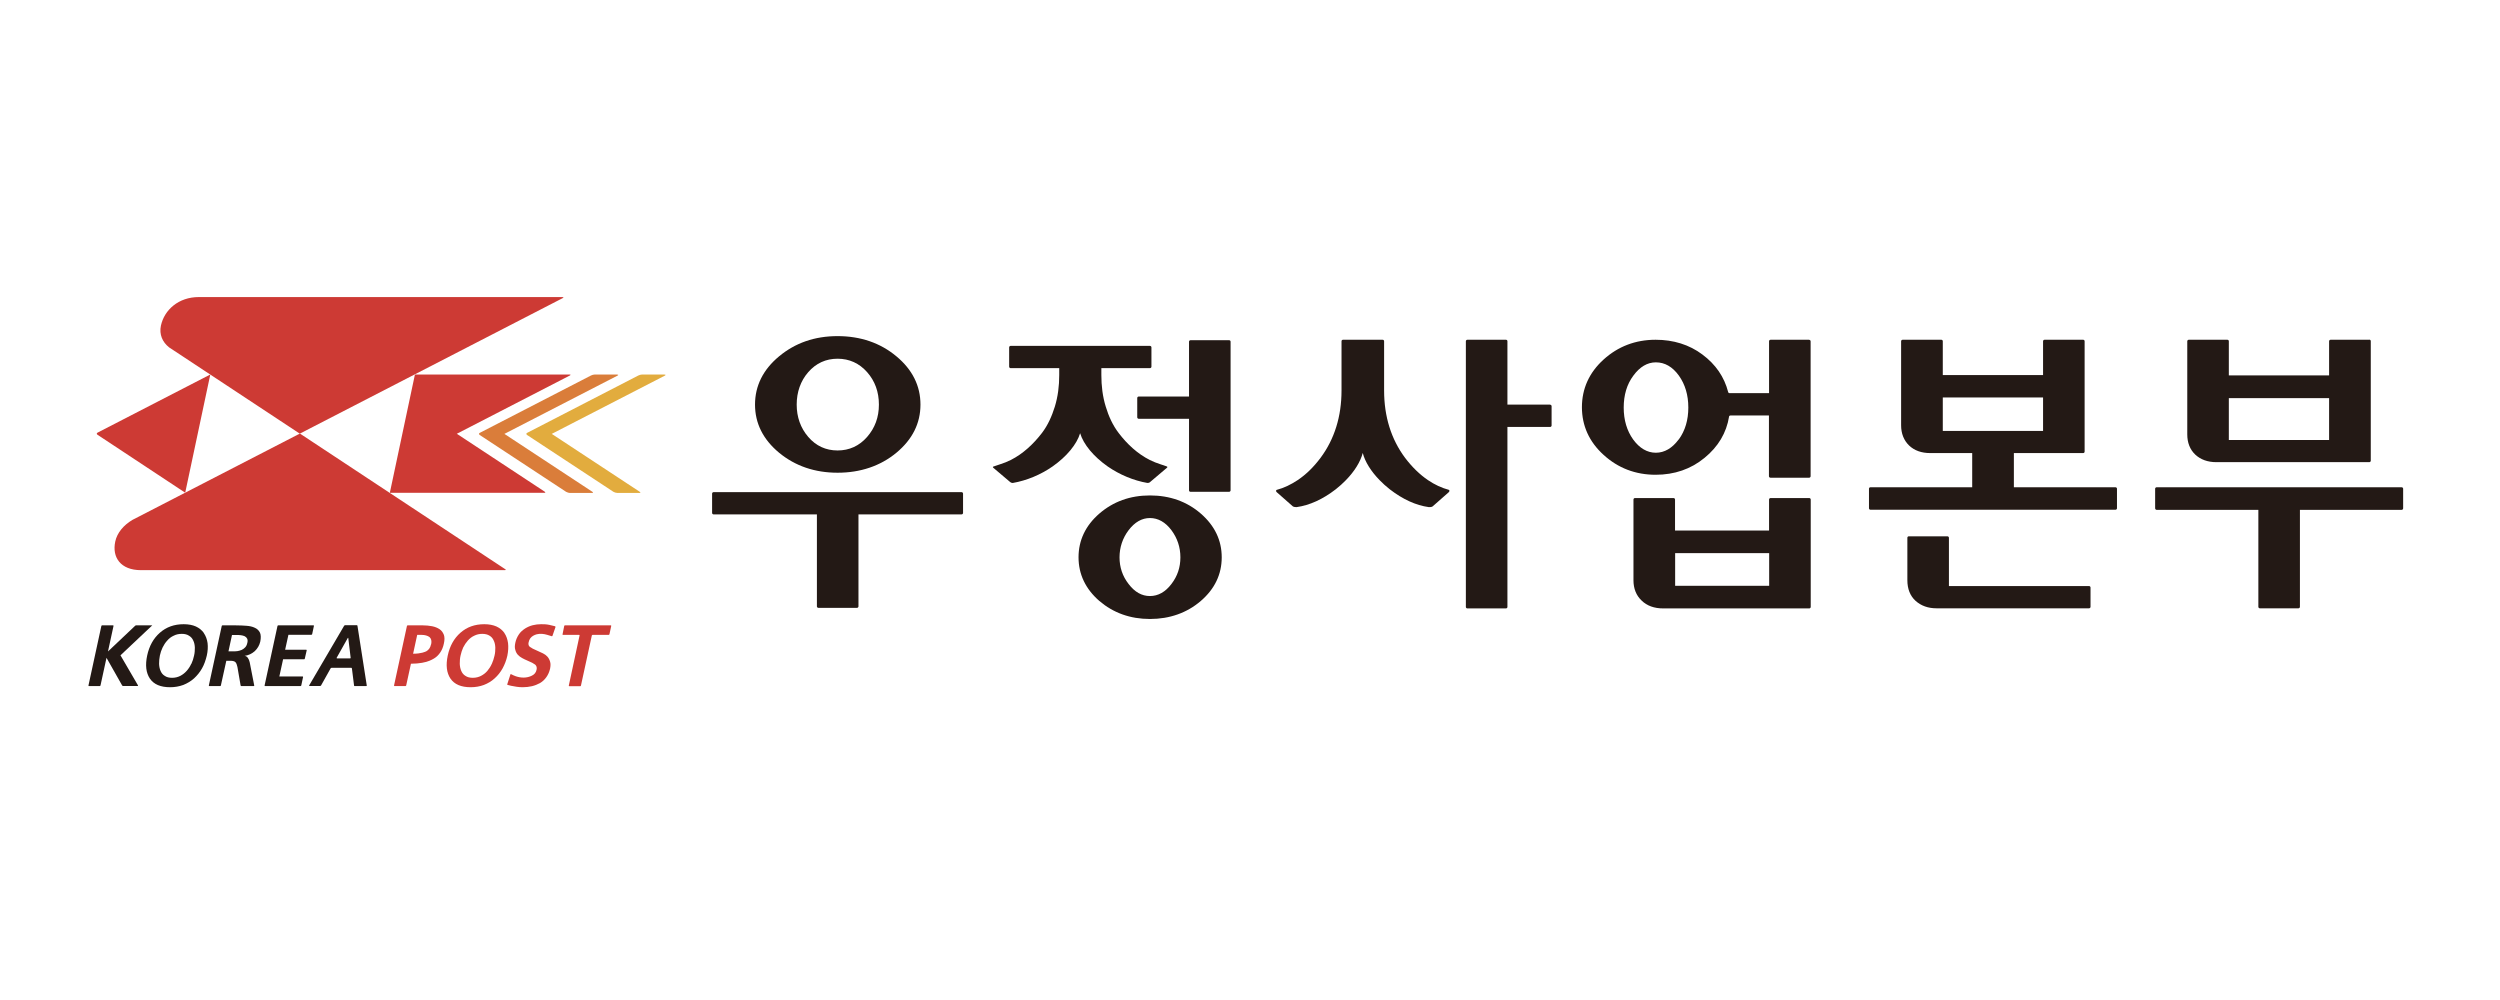
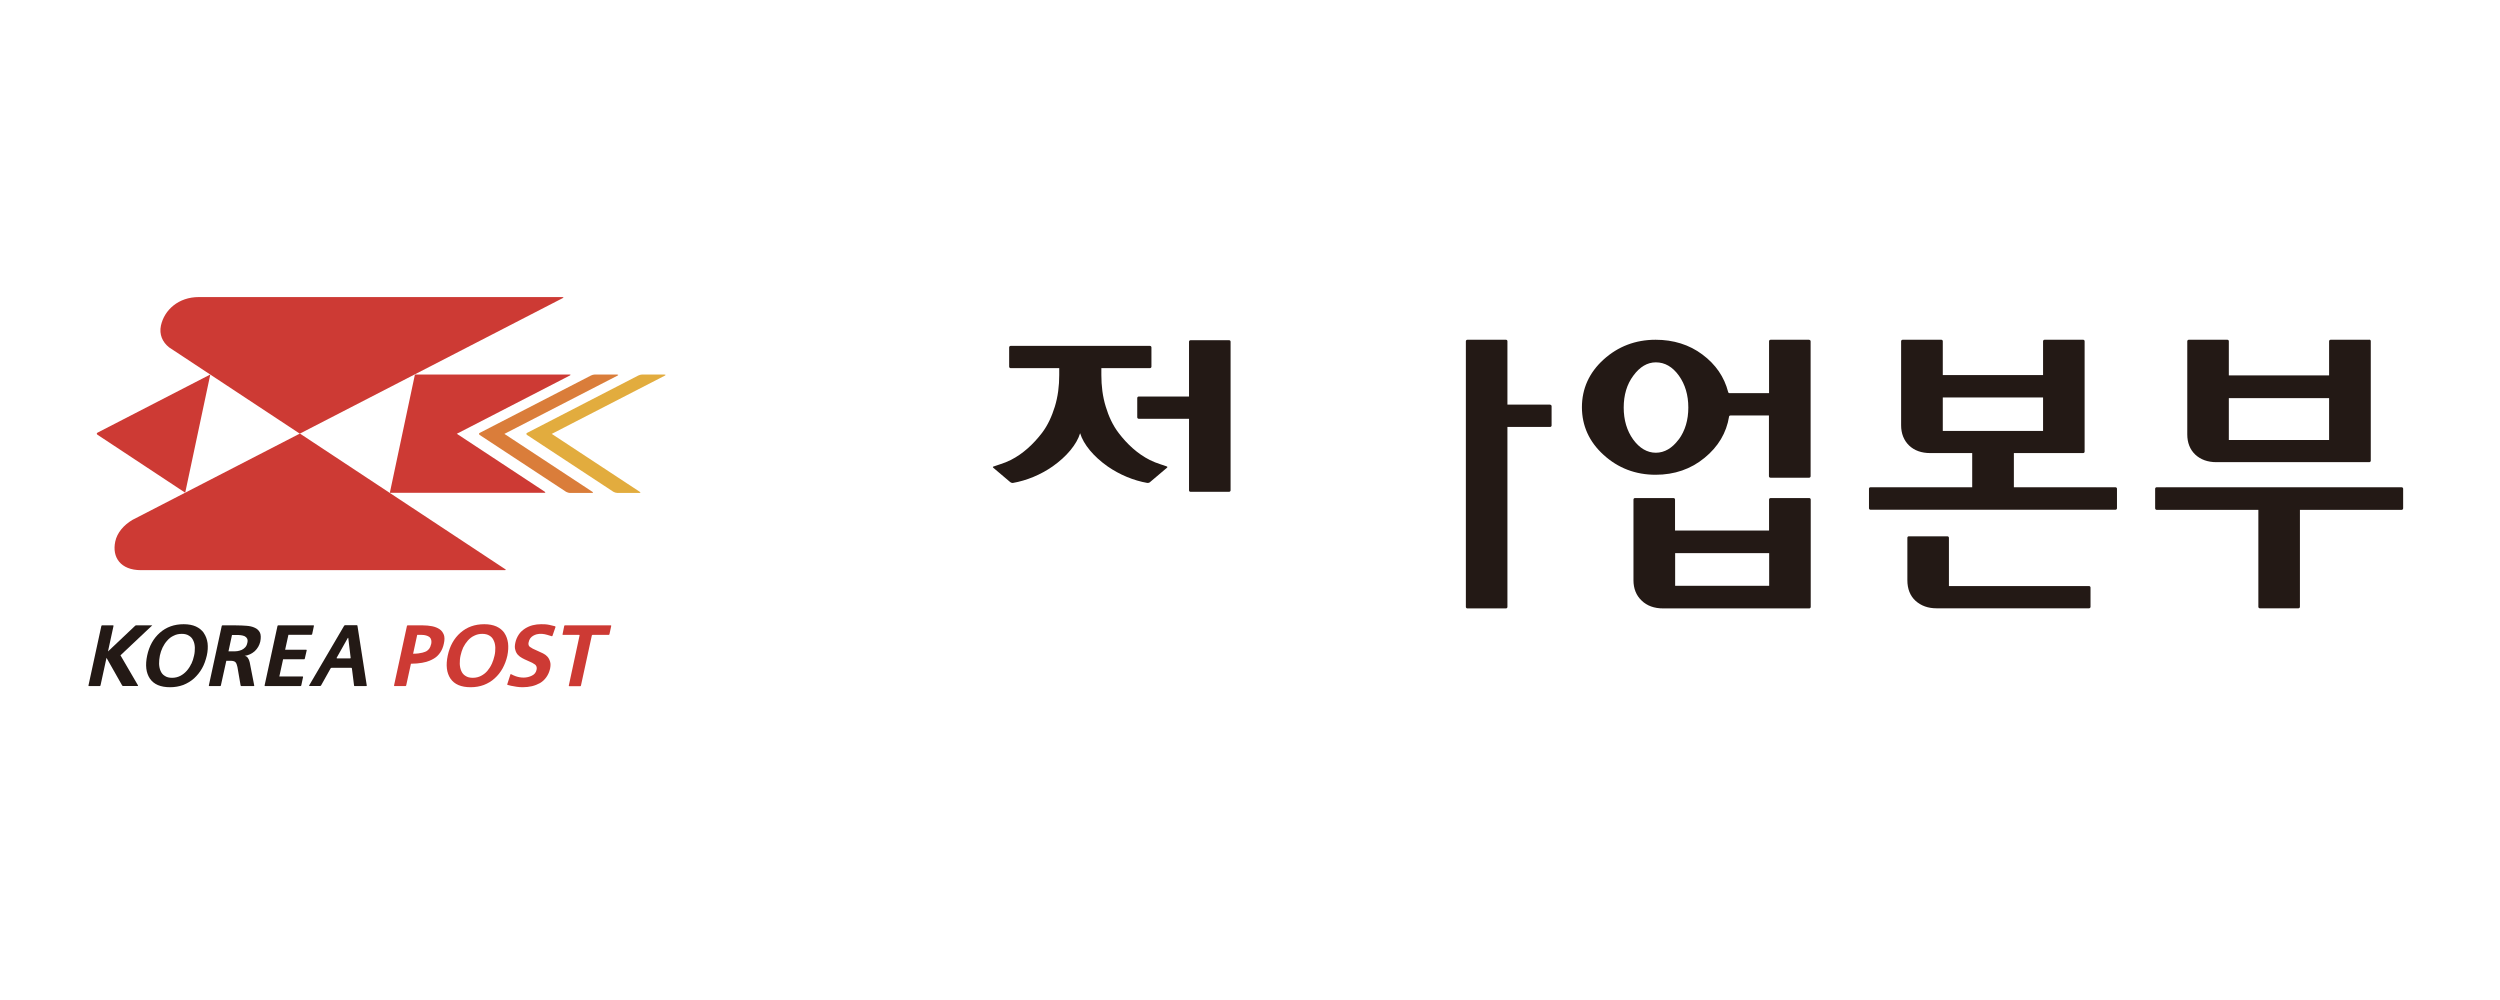
<svg xmlns="http://www.w3.org/2000/svg" id="Layer_2" data-name="Layer 2" viewBox="0 0 220.16 88.06">
  <defs>
    <style>
      .cls-1 {
        fill: none;
      }

      .cls-1, .cls-2, .cls-3, .cls-4, .cls-5 {
        stroke-width: 0px;
      }

      .cls-2 {
        fill: #231915;
      }

      .cls-3 {
        fill: #e2ac3e;
      }

      .cls-4 {
        fill: #cd3a34;
      }

      .cls-5 {
        fill: #da7d3a;
      }
    </style>
  </defs>
  <g id="_고객사" data-name="고객사">
    <g>
-       <rect class="cls-1" width="220.16" height="88.06" />
      <g>
        <g>
          <g>
            <path class="cls-4" d="m8.59,38.1c-.09.05-.09.13,0,.19h0l7.72,5.1,2.21-10.41-9.93,5.12Z" />
            <path class="cls-5" d="m54.34,32.98h-1.95c-.1,0-.26.04-.35.09l-9.79,5.05c-.09.04-.09.13,0,.19h0l7.6,5c.09.05.24.1.34.1h1.95c.1,0,.11-.04.03-.1l-7.75-5.1,9.96-5.13c.09-.05.08-.09-.02-.09Z" />
            <path class="cls-4" d="m50.15,32.98h-13.61l-2.21,10.42h13.61c.1,0,.11-.04.03-.1l-7.74-5.1,9.95-5.13c.09-.05.08-.09-.02-.09Z" />
            <path class="cls-3" d="m58.51,32.98h-1.95c-.1,0-.26.04-.35.09l-9.79,5.05c-.09.04-.09.13,0,.19h0l7.6,5c.08.05.24.1.34.1h1.95c.1,0,.12-.04.03-.1l-7.75-5.1,9.96-5.13c.09-.05.08-.09-.02-.09Z" />
            <path class="cls-4" d="m49.55,26.16H17.51c-1.79,0-3.04,1.13-3.34,2.52-.16.77.13,1.44.72,1.91l11.51,7.6h0s0,0,0,0l23.16-11.94c.09-.05.08-.08-.02-.08Z" />
            <path class="cls-4" d="m44.47,50.11h0l-18.06-11.93h0s0,0,0,0l-14.74,7.6c-.78.46-1.36,1.14-1.52,1.91-.3,1.39.47,2.52,2.26,2.52h32.04c.1,0,.12-.04.03-.1Z" />
          </g>
          <g>
            <path class="cls-4" d="m44.42,55.74c-.17-.24-.4-.43-.7-.57-.3-.13-.65-.2-1.07-.2-.84,0-1.53.25-2.1.75-.57.5-.94,1.17-1.12,2.01-.18.85-.1,1.52.24,2.03.35.51.94.76,1.78.76.42,0,.81-.07,1.16-.2.36-.14.68-.33.95-.58.28-.25.51-.54.7-.88.18-.33.33-.71.42-1.12.08-.4.1-.77.06-1.11-.05-.34-.15-.63-.32-.88Zm-1.11,2.72c-.1.23-.24.44-.39.62-.16.19-.35.33-.56.44-.21.11-.46.17-.72.17s-.48-.05-.65-.17c-.17-.1-.29-.25-.37-.44-.08-.18-.12-.39-.13-.62,0-.24.01-.48.07-.73.05-.24.13-.48.23-.71.11-.22.25-.43.41-.61.17-.19.35-.33.57-.43.22-.11.45-.16.7-.16s.47.05.64.16c.17.1.29.24.37.43.09.18.13.39.14.62,0,.23-.01.47-.07.71-.06.25-.13.49-.24.73Z" />
            <path class="cls-2" d="m17.95,55.74c-.17-.24-.4-.43-.7-.57-.29-.13-.65-.2-1.07-.2-.84,0-1.53.25-2.1.75-.57.5-.94,1.17-1.12,2.01-.18.85-.1,1.52.24,2.03.35.51.94.76,1.78.76.42,0,.8-.07,1.16-.2.35-.14.67-.33.95-.58.27-.25.51-.54.7-.88.19-.33.32-.71.42-1.12.09-.4.11-.77.07-1.11-.05-.34-.16-.63-.33-.88Zm-1.11,2.72c-.1.23-.24.44-.4.62-.16.18-.35.33-.56.44-.22.11-.45.17-.72.17s-.48-.05-.65-.17c-.17-.1-.29-.25-.37-.44-.08-.18-.12-.39-.13-.62,0-.24.02-.48.07-.73.05-.24.13-.48.24-.71.11-.22.24-.43.41-.61.16-.19.35-.33.57-.43.21-.11.45-.16.71-.16s.46.05.63.16c.17.1.3.24.38.43.09.18.13.39.14.62,0,.23-.01.47-.07.71-.05.25-.13.49-.24.73Z" />
            <path class="cls-4" d="m48.88,55.15s-.48-.12-.5-.12c-.28-.06-.5-.06-.73-.06-.25,0-.5.03-.74.09-.24.06-.46.16-.67.29-.21.14-.4.3-.54.51-.15.22-.26.46-.32.75-.05.24-.06.45,0,.62.04.17.12.32.23.44.11.11.23.21.37.28.13.08.3.15.5.24.3.12.52.24.65.34.12.11.17.26.12.46-.05.23-.18.4-.41.51-.45.23-.97.21-1.43.05-.14-.05-.27-.11-.4-.18-.02-.02-.05,0-.06.02,0,0-.28.85-.28.87,0,.03,0,.05.04.06.04,0,.15.04.28.07.34.07.68.13,1.03.13.29,0,.56-.03.82-.09.26-.06.5-.16.72-.28.22-.13.4-.3.55-.51.15-.21.26-.45.33-.74.05-.25.06-.46,0-.64-.05-.17-.13-.32-.24-.44-.11-.12-.24-.21-.38-.28-.14-.07-.31-.15-.52-.24-.29-.12-.5-.23-.62-.32-.13-.09-.17-.23-.13-.41.03-.14.08-.26.15-.36.08-.1.16-.17.25-.22.1-.06.2-.1.31-.13.31-.08.64-.04.94.05l.39.12s.05,0,.06-.03l.27-.78s0-.05-.03-.06Z" />
            <path class="cls-4" d="m39.09,55.91c-.08-.21-.2-.38-.38-.5-.18-.12-.4-.21-.65-.26-.26-.05-.54-.08-.85-.08h-1.31s-.05.02-.06.04l-1.14,5.26s.01.05.04.05h.97s.05-.02.06-.05l.42-1.92c.74,0,1.33-.13,1.63-.26h0c.14-.06.27-.12.4-.2.22-.13.4-.31.55-.53.15-.22.26-.49.32-.79.07-.3.07-.56,0-.77Zm-1.13.83c-.06.29-.2.49-.41.61-.09.05-.47.22-1.17.22l.36-1.66h.38c.3,0,.53.07.7.19.16.14.21.35.15.64Z" />
            <path class="cls-4" d="m53.61,55.91s.05-.02.06-.05l.16-.75s-.01-.04-.04-.04h-4.04s-.06.02-.06.04c0,0-.15.73-.15.75,0,.02,0,.05.04.05h1.43s.04.02.03.05l-.95,4.42s.01.05.04.05h.98s.05-.02.05-.05l.96-4.42s.03-.05.06-.05h1.44Z" />
            <path class="cls-2" d="m22.89,55.71c-.1-.2-.25-.34-.46-.43-.21-.1-.45-.15-.71-.17-.27-.02-.61-.04-1.02-.04h-1.11s-.05.02-.06.04l-1.14,5.26s.01.05.04.05h.97s.05-.02.05-.05l.48-2.18h.35c.22,0,.37.04.45.12.08.08.14.23.18.43l.28,1.63s.03.05.06.05h1.1s.05-.02.04-.05l-.4-2.05c-.03-.15-.09-.28-.16-.38-.07-.1-.16-.17-.29-.18.35-.05.65-.2.9-.42.25-.24.4-.51.48-.83.07-.34.06-.61-.03-.81Zm-1.11.9c-.03.16-.09.29-.18.39-.09.1-.19.17-.31.23-.12.05-.25.09-.38.11-.13.02-.27.02-.43.02h-.36l.31-1.44h.36c.17,0,.31,0,.43.02.12.01.23.05.33.09.1.05.17.12.22.22.04.09.05.22.01.37Z" />
            <path class="cls-2" d="m27.65,55.11s-.01-.04-.04-.04h-3.11s-.05.02-.06.04l-1.14,5.26s.01.05.04.05h3.13s.05-.02.06-.05l.16-.75s-.01-.05-.04-.05h-2.05l.33-1.51h1.86s.05-.02.05-.05l.17-.74s0-.05-.04-.05h-1.86l.29-1.32h2.03s.05-.02.06-.05l.16-.75Z" />
            <path class="cls-2" d="m13.4,55.07h-1.41s-.06.01-.08.03l-2.4,2.27.49-2.26s-.01-.04-.04-.04h-.97s-.05.02-.06.04l-1.14,5.26s.01.05.03.05h.97s.05-.02.06-.05l.53-2.44h0l1.38,2.44s.04.04.07.04h1.3s.04-.02.03-.04l-1.55-2.66,2.79-2.63s.01-.03-.01-.03Z" />
            <path class="cls-2" d="m31.49,55.11s-.03-.05-.06-.05h-1.05s-.06.02-.07.04l-3.09,5.27s0,.04.03.04h.95s.06-.02.07-.04l.85-1.52s.05-.04.07-.04h1.75s.05.02.05.05h0s.19,1.51.19,1.51c0,.03.02.05.05.05h1.03s.05-.02.04-.05l-.82-5.26Zm-1.82,2.87s-.03-.02-.03-.04l.99-1.76s.04-.02.04,0h0l.21,1.75s-.01.05-.04.05h-1.18Z" />
          </g>
        </g>
        <g>
-           <path class="cls-2" d="m84.68,45.3c.07,0,.13-.06.13-.13v-1.7c0-.07-.06-.13-.13-.13h-21.84c-.07,0-.13.06-.13.13v1.7c0,.07.06.13.13.13h9.1v8.1c0,.07.06.13.13.13h3.4c.07,0,.13-.06.13-.13v-8.1h9.07Z" />
-           <path class="cls-2" d="m68.61,39.87c1.42,1.17,3.15,1.76,5.15,1.76s3.77-.59,5.18-1.76c1.41-1.17,2.12-2.59,2.12-4.24s-.71-3.08-2.12-4.25c-1.41-1.18-3.16-1.78-5.18-1.78s-3.73.6-5.15,1.78c-1.41,1.17-2.12,2.6-2.12,4.25s.71,3.07,2.12,4.24Zm2.57-7.1c.68-.78,1.55-1.18,2.58-1.18s1.91.4,2.6,1.18c.69.78,1.04,1.74,1.04,2.86s-.35,2.06-1.04,2.85c-.69.79-1.57,1.19-2.6,1.19s-1.9-.4-2.58-1.19c-.68-.79-1.02-1.75-1.02-2.85s.34-2.08,1.02-2.86Z" />
          <path class="cls-2" d="m104.71,43.18c0,.08.06.13.13.13h3.4c.07,0,.13-.06.13-.13v-13.09c0-.08-.06-.13-.13-.13h-3.4c-.07,0-.13.06-.13.13v4.83h-4.43c-.07,0-.13.06-.13.13v1.7c0,.07.06.13.13.13h4.43v6.3Z" />
-           <path class="cls-2" d="m105.75,45.23h0c-1.22-1.06-2.73-1.6-4.48-1.6s-3.23.54-4.46,1.6c-1.22,1.06-1.83,2.36-1.83,3.85s.62,2.79,1.83,3.84c1.23,1.05,2.72,1.59,4.46,1.59s3.26-.54,4.48-1.59c1.22-1.05,1.84-2.34,1.84-3.84s-.62-2.79-1.84-3.85Zm-2.59,6.2c-.53.7-1.17,1.06-1.89,1.06s-1.34-.35-1.88-1.06c-.54-.69-.8-1.48-.8-2.35s.27-1.69.8-2.39c.54-.71,1.17-1.07,1.88-1.07s1.36.36,1.89,1.07c.52.7.79,1.5.79,2.39s-.26,1.66-.79,2.35Z" />
          <path class="cls-2" d="m136.51,35.63h-3.76v-5.58c0-.08-.06-.13-.13-.13h-3.4c-.07,0-.13.06-.13.13v23.4c0,.07.06.13.13.13h3.4c.07,0,.13-.06.13-.13v-15.85h3.76c.07,0,.13-.06.13-.13v-1.7c0-.07-.06-.13-.13-.13Z" />
-           <path class="cls-2" d="m127.6,43.14c-.64-.17-1.26-.46-1.85-.86-.72-.49-1.4-1.15-2.02-1.97-1.22-1.64-1.84-3.63-1.84-5.92v-4.34c0-.08-.06-.13-.13-.13h-3.49c-.08,0-.13.06-.13.13v4.34c0,2.28-.62,4.28-1.84,5.92-.62.83-1.29,1.48-2.02,1.97-.59.39-1.2.69-1.85.86-.06.01-.08.14,0,.2.38.33,1.13,1,1.42,1.25.06.05.26.08.33.07,1.15-.16,2.31-.69,3.45-1.57.33-.26.63-.53.9-.81.75-.77,1.27-1.6,1.48-2.39.2.78.73,1.62,1.48,2.39.27.28.57.55.9.81,1.14.88,2.29,1.41,3.44,1.57.08.01.28-.01.34-.07.28-.25,1.04-.92,1.42-1.25.08-.07.06-.19,0-.2Z" />
          <path class="cls-2" d="m159.33,29.92h-3.4c-.08,0-.14.06-.14.13v4.57h-3.49c-.06,0-.1-.04-.11-.09-.34-1.33-1.1-2.44-2.27-3.31-1.16-.87-2.56-1.3-4.12-1.3-1.77,0-3.31.59-4.58,1.74-1.27,1.15-1.91,2.57-1.91,4.2s.64,3.05,1.91,4.2c1.27,1.16,2.81,1.75,4.58,1.75,1.66,0,3.11-.5,4.31-1.49,1.2-.98,1.93-2.2,2.16-3.64,0-.05.06-.09.11-.09h3.4v5.35c0,.07.06.13.14.13h3.4c.07,0,.13-.06.13-.13v-11.88c0-.08-.06-.13-.13-.13Zm-11.5,8.78c-.57.77-1.25,1.17-2.01,1.17s-1.44-.4-2-1.17c-.55-.77-.83-1.71-.83-2.81s.28-2.05.85-2.81c.57-.78,1.24-1.17,1.98-1.17.79,0,1.47.39,2.03,1.17.55.77.83,1.71.83,2.81s-.28,2.04-.84,2.81Z" />
          <path class="cls-2" d="m211.5,42.91h-21.58c-.07,0-.13.06-.13.13v1.72c0,.07.06.14.13.14h8.96v8.54c0,.07.06.13.13.13h3.4c.07,0,.13-.06.13-.13v-8.54h8.96c.07,0,.13-.06.13-.14v-1.72c0-.07-.06-.13-.13-.13Z" />
          <path class="cls-2" d="m183.97,51.61h-12.34v-4.25c0-.07-.06-.13-.13-.13h-3.4c-.08,0-.13.06-.13.13v3.73c0,.77.24,1.38.72,1.82.49.44,1.11.66,1.85.66h13.43c.07,0,.13-.06.13-.13v-1.7c0-.07-.06-.13-.13-.13Z" />
          <path class="cls-2" d="m186.31,42.91h-8.96v-3.01h6.1c.07,0,.13-.05.13-.13v-9.72c0-.08-.06-.13-.13-.13h-3.4c-.07,0-.13.06-.13.13v2.98h-8.83v-2.98c0-.08-.06-.13-.13-.13h-3.4c-.08,0-.14.06-.14.13v7.4c0,.73.24,1.33.7,1.78.47.45,1.1.67,1.87.67h3.69v3.01h-8.96c-.08,0-.13.06-.13.13v1.72c0,.07.06.13.13.13h21.58c.07,0,.13-.06.13-.13v-1.72c0-.07-.06-.13-.13-.13Zm-15.22-4.96v-2.95h8.83v2.95h-8.83Z" />
          <path class="cls-2" d="m208.64,29.92h-3.4c-.07,0-.13.06-.13.13v3.01h-8.83v-3.01c0-.08-.06-.13-.13-.13h-3.4c-.07,0-.13.06-.13.13v8.2c0,.73.23,1.33.7,1.78.47.44,1.09.67,1.87.67h13.46c.07,0,.13-.06.13-.13v-10.53c0-.08-.06-.13-.13-.13Zm-3.53,8.83h-8.83v-3.69h8.83v3.69Z" />
          <path class="cls-2" d="m159.33,43.86h-3.4c-.08,0-.14.06-.14.13v2.73h-8.28v-2.73c0-.07-.06-.13-.13-.13h-3.4c-.07,0-.13.06-.13.13v7.11c0,.73.24,1.34.72,1.79.47.46,1.11.69,1.91.69h12.85c.07,0,.13-.06.13-.13v-9.46c0-.07-.06-.13-.13-.13Zm-3.53,7.73h-8.28v-2.88h8.28v2.88Z" />
          <path class="cls-2" d="m102.77,41.08c-.2-.06-.39-.13-.59-.2-.31-.1-.62-.22-.92-.37-1.09-.55-2-1.4-2.74-2.37-.53-.69-.89-1.49-1.14-2.32-.28-.9-.39-1.84-.39-2.79v-.61h4.28c.07,0,.13-.06.13-.13v-1.7c0-.07-.06-.13-.13-.13h-12.27c-.07,0-.13.06-.13.13v1.7c0,.07.06.13.13.13h4.28v.61c0,.94-.11,1.88-.39,2.79-.26.83-.61,1.63-1.14,2.32-.74.96-1.65,1.82-2.74,2.37-.3.15-.6.27-.92.37-.2.07-.39.14-.59.2-.07.01-.08.07-.03.11l1.5,1.27c.06.05.16.08.23.07,1.21-.21,2.46-.73,3.49-1.45,1.24-.87,2.13-1.94,2.43-2.93,0,.01,0,.02,0,.02,0,0,0,0,0-.02.3.99,1.19,2.06,2.43,2.93,1.04.72,2.28,1.24,3.49,1.45.08.01.18-.02.23-.07l1.5-1.27c.06-.05.04-.1-.03-.11Z" />
        </g>
      </g>
    </g>
  </g>
</svg>